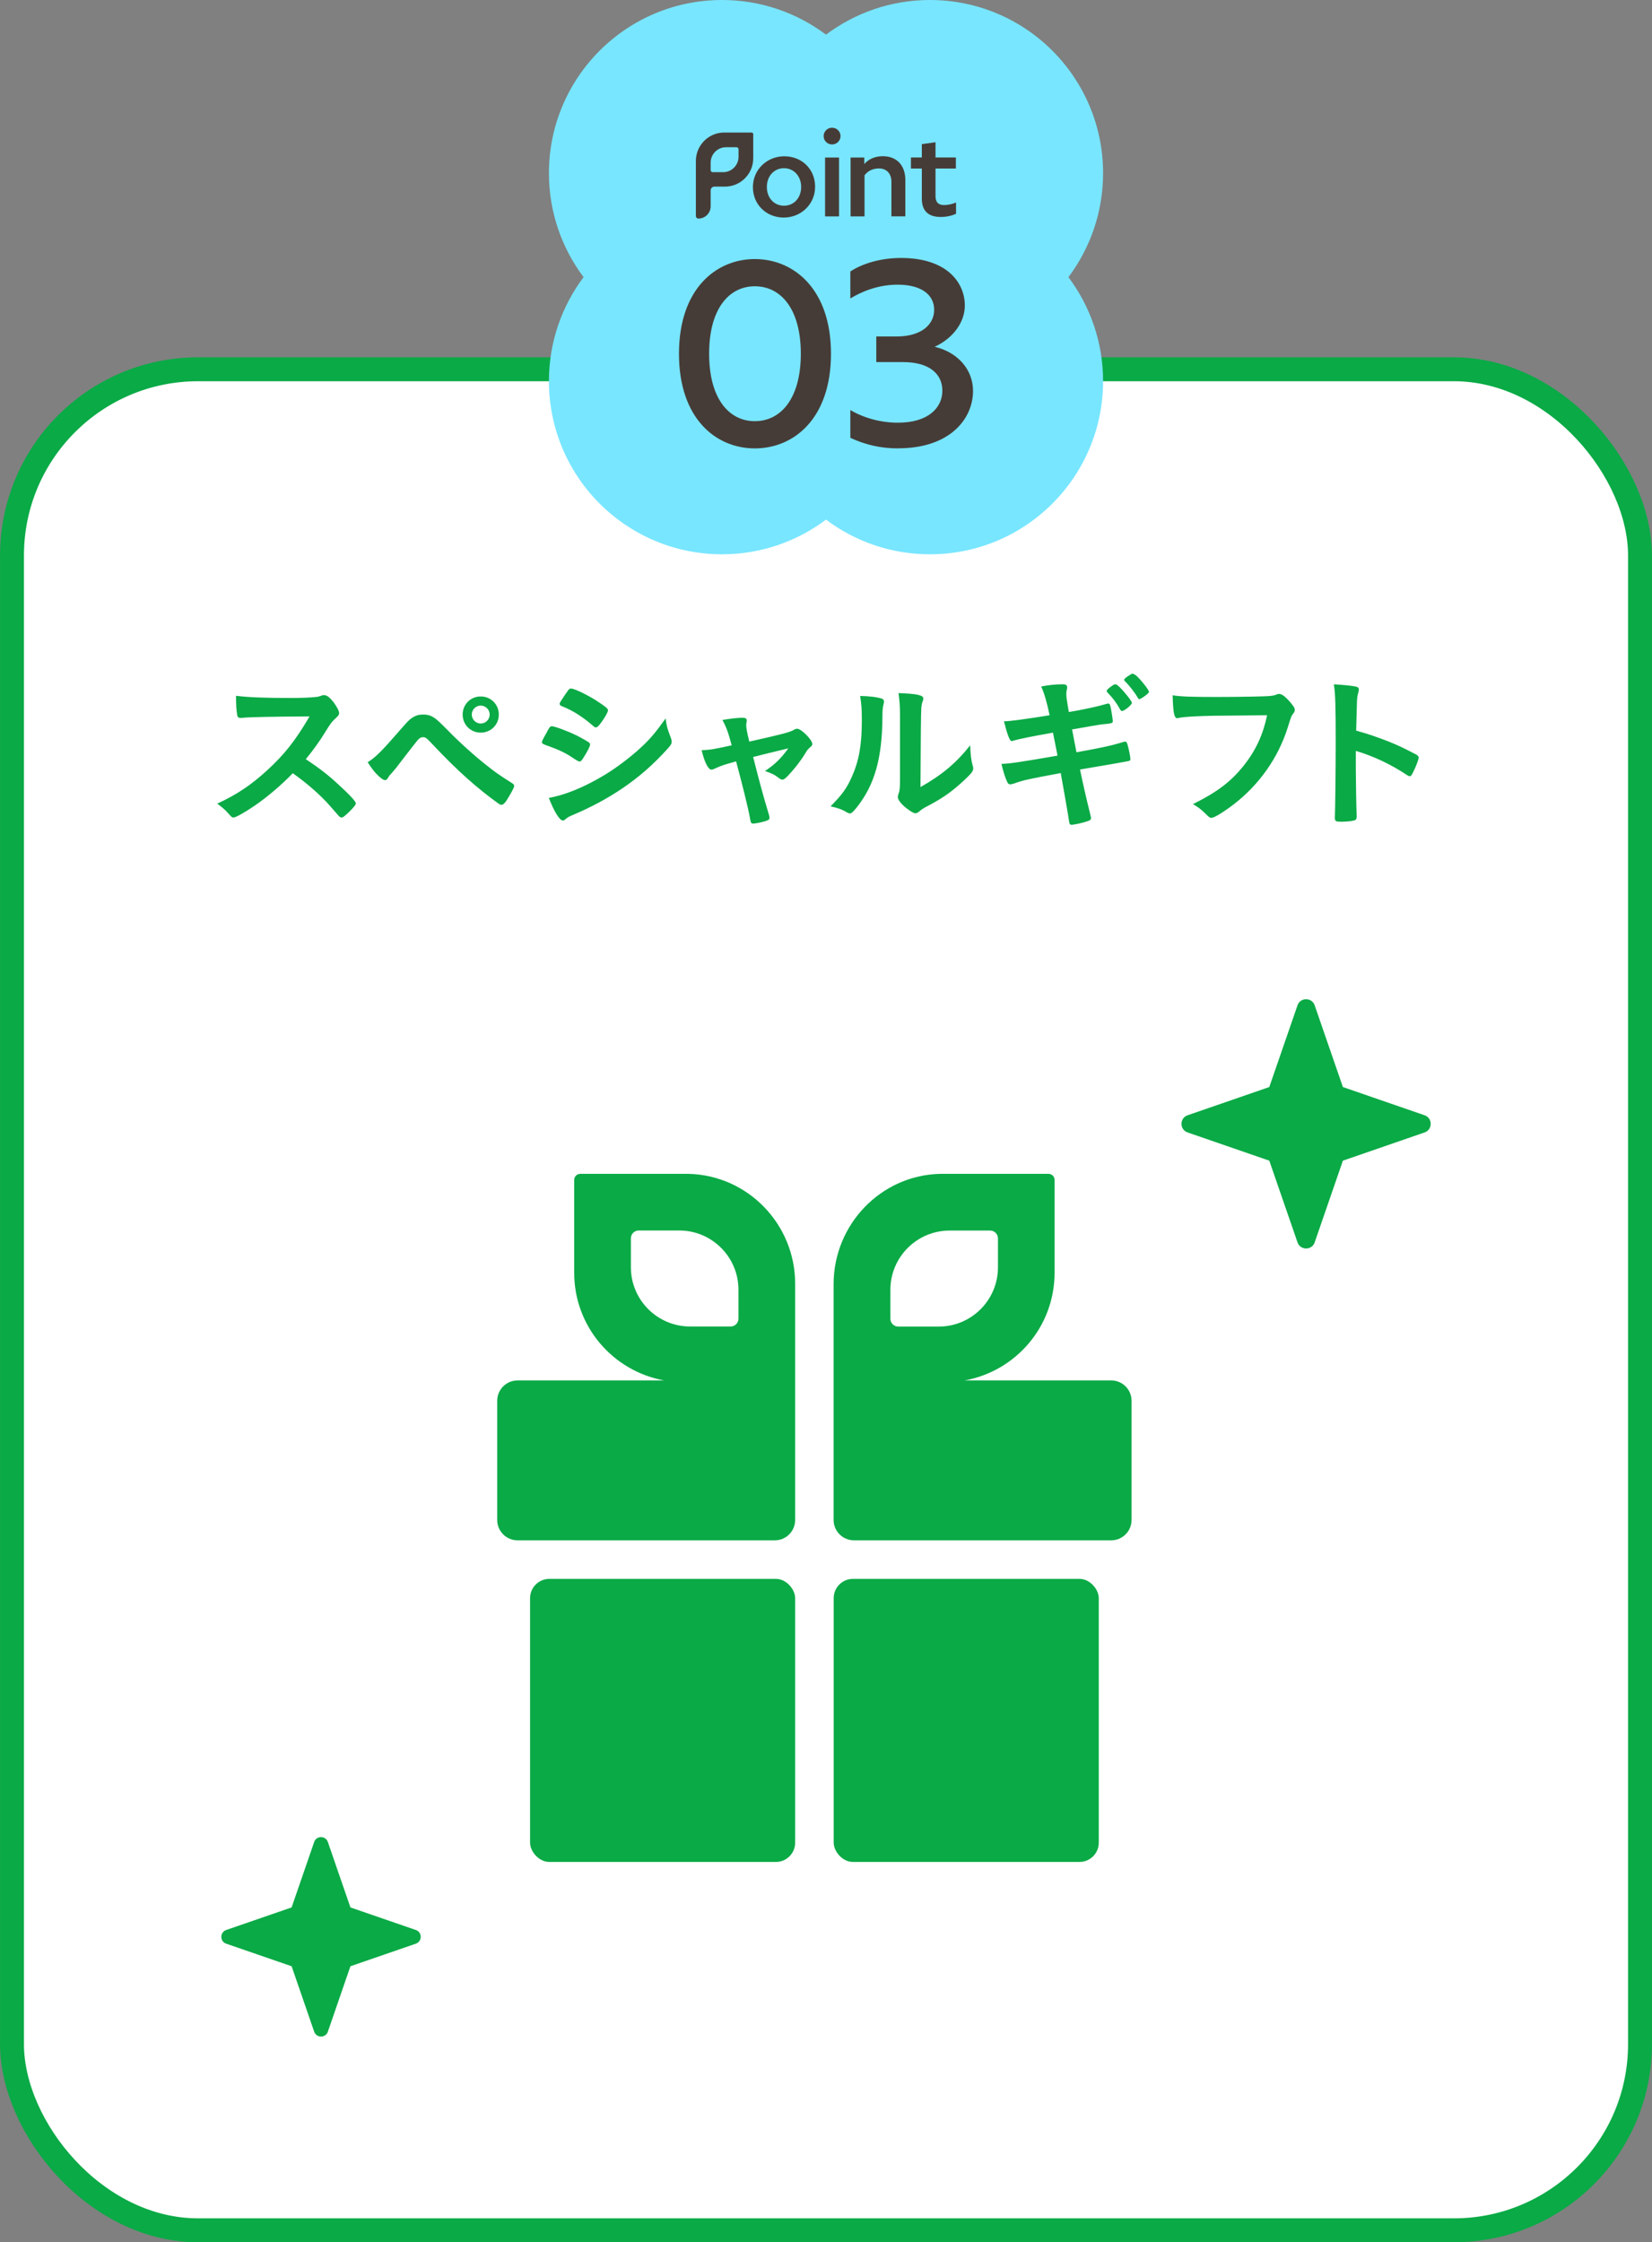
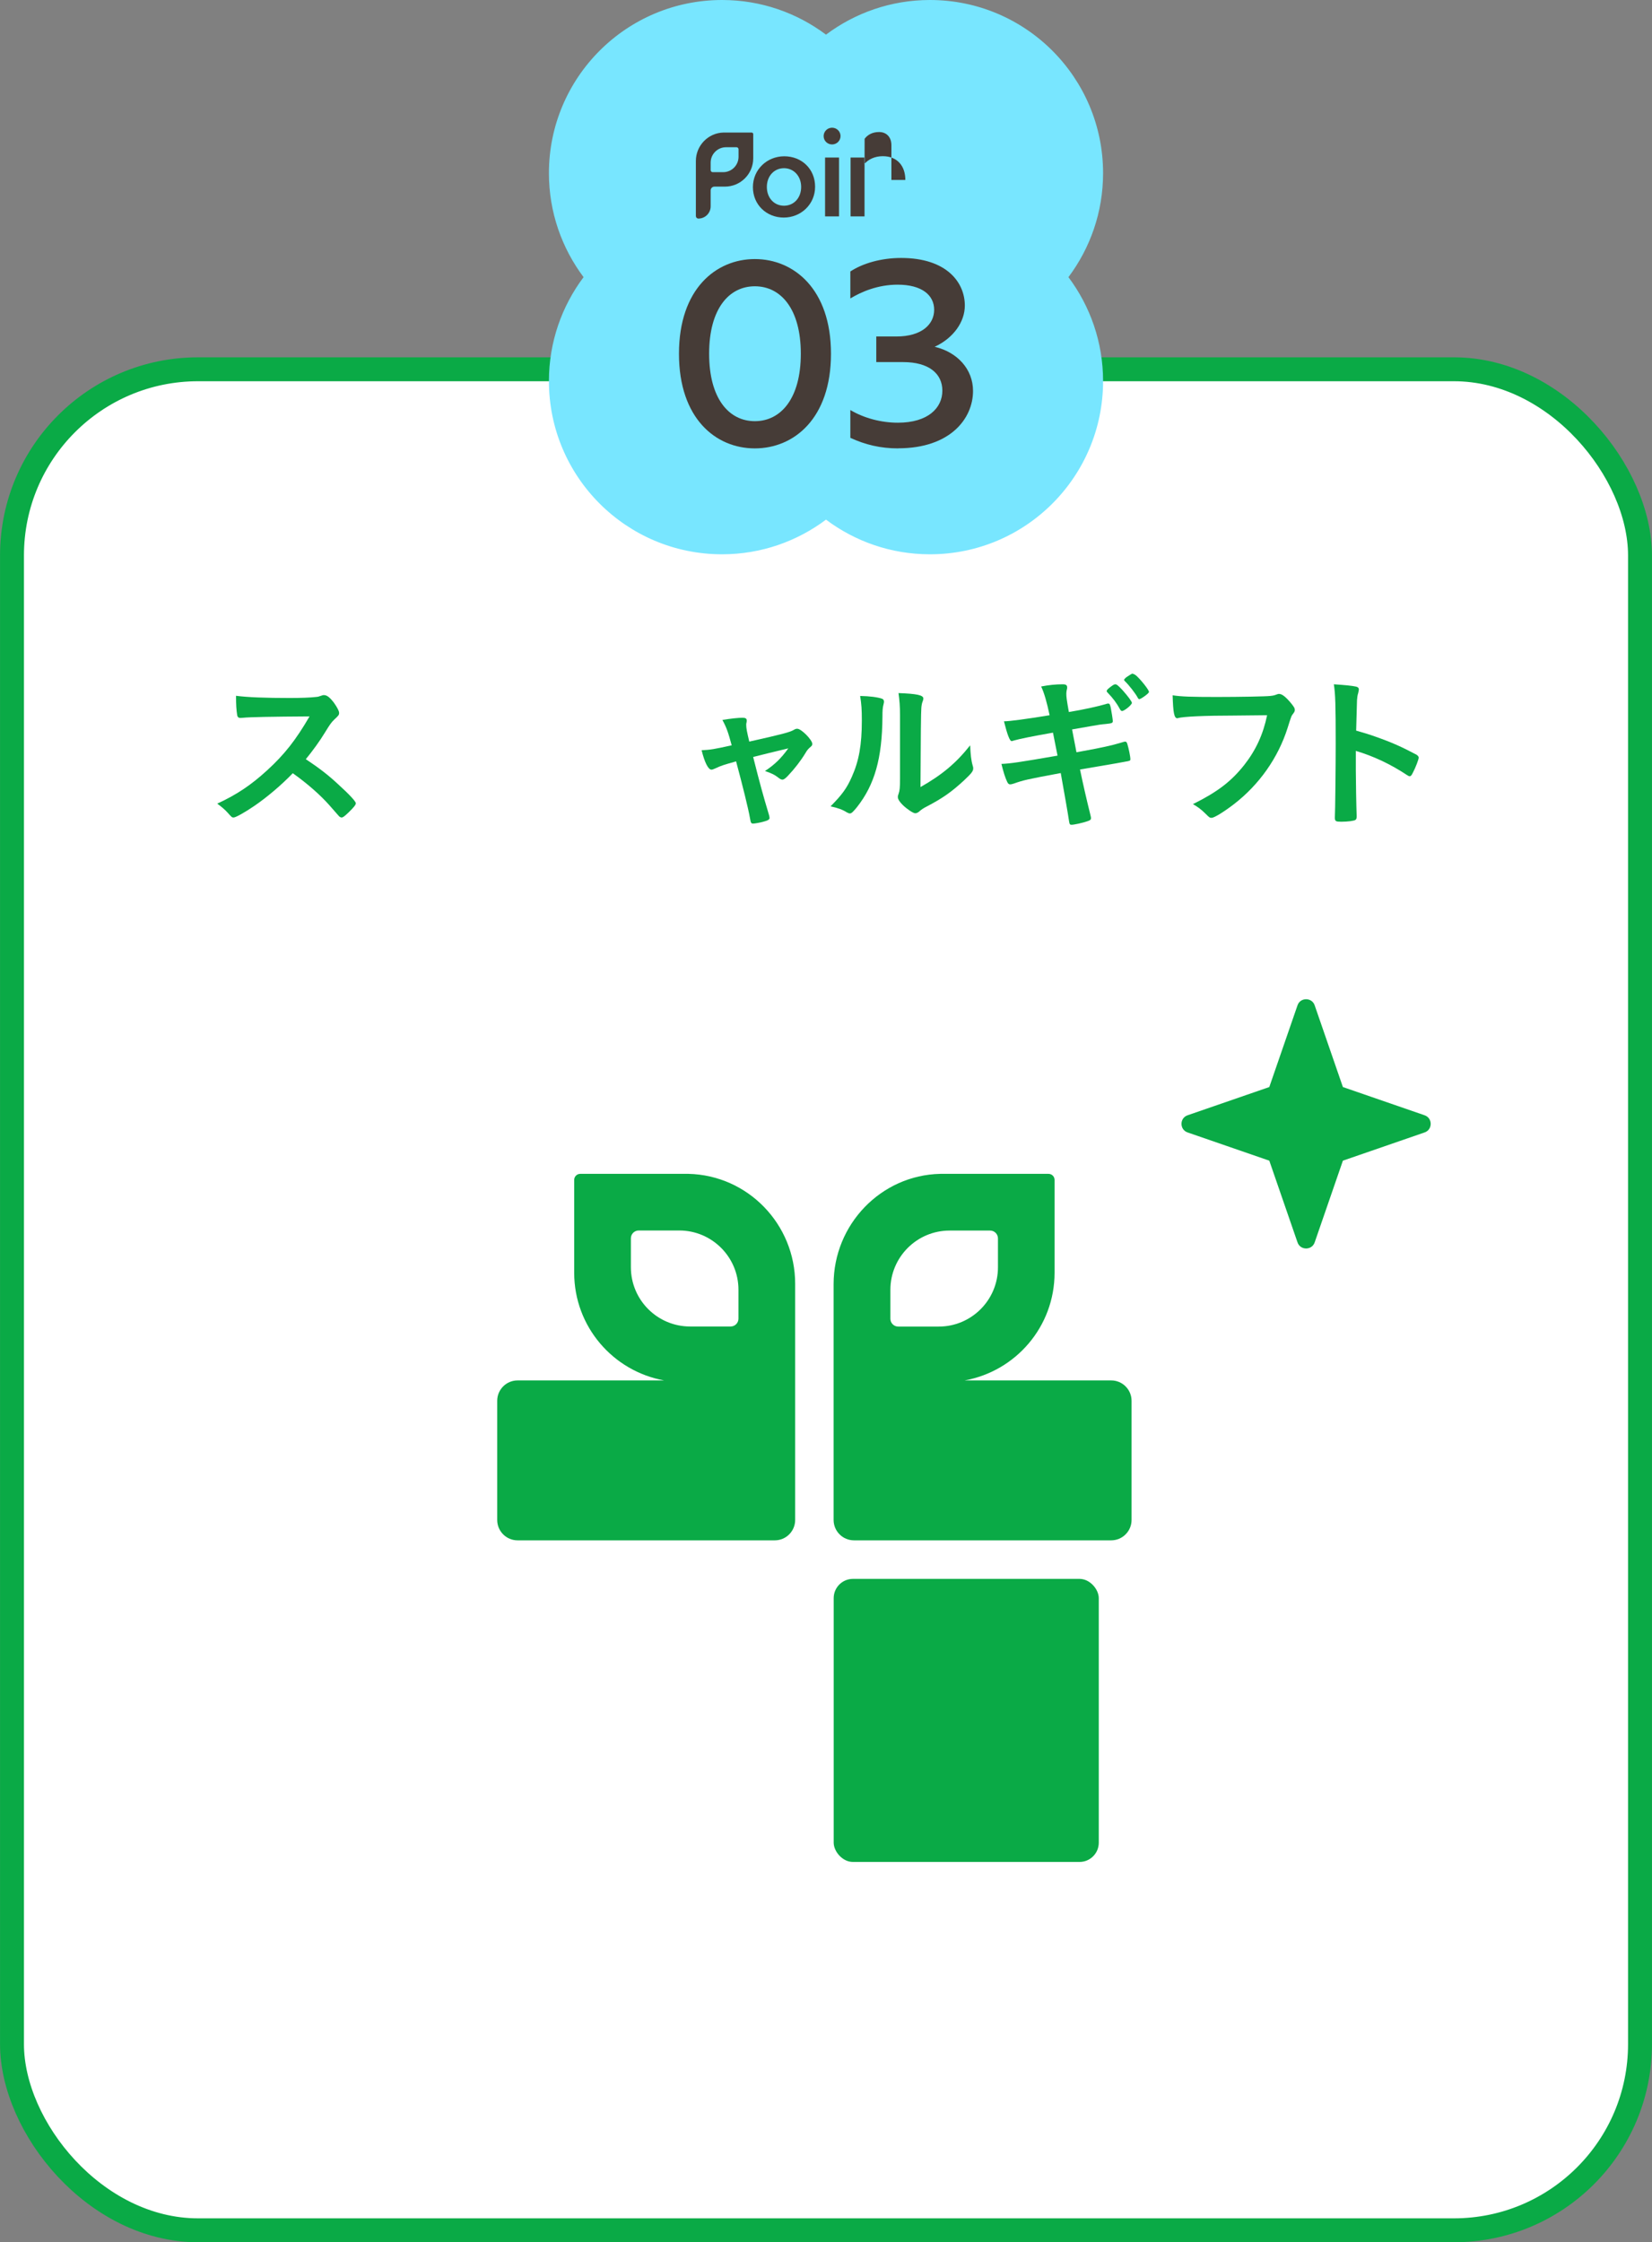
<svg xmlns="http://www.w3.org/2000/svg" id="_レイヤー_2" data-name="レイヤー 2" viewBox="0 0 195.5 265.29">
  <rect x="0" y="0" width="195.5" height="265.29" fill="#808080" stroke="none" />
  <defs>
    <style>
      .cls-1 {
        fill: #463c37;
      }

      .cls-2 {
        fill: #0aaa46;
      }

      .cls-3 {
        fill: #fff;
        stroke: #0aaa46;
        stroke-miterlimit: 10;
        stroke-width: 2.83px;
      }

      .cls-4 {
        fill: #78e6ff;
      }
    </style>
  </defs>
  <g id="design">
    <rect class="cls-3" x="1.42" y="43.69" width="192.66" height="220.18" rx="22.02" ry="22.02" />
    <g>
      <rect class="cls-2" x="98.66" y="186.8" width="31.37" height="33.49" rx="2.28" ry="2.28" />
-       <rect class="cls-2" x="62.73" y="186.8" width="31.37" height="33.49" rx="2.28" ry="2.28" />
      <path class="cls-2" d="M131.5,163.32h-17.35c6.06-1.09,10.65-6.37,10.65-12.74v-10.98c0-.4-.32-.72-.72-.72h-12.36c-.15,0-.29,0-.44,0-7.04,.15-12.63,6-12.63,13.05v13.8s0,11.23,0,11.23v2.87c0,1.33,1.08,2.41,2.41,2.41h30.44c1.33,0,2.41-1.08,2.41-2.41v-14.1c0-1.33-1.08-2.41-2.41-2.41Zm-25.2-6.37c-.52,0-.93-.42-.93-.93v-3.42c0-3.87,3.14-7.01,7.01-7.01h4.79c.52,0,.93,.42,.93,.93v3.42c0,3.87-3.14,7.01-7.01,7.01h-4.79Z" />
      <path class="cls-2" d="M81.47,138.88c-.15,0-.29,0-.44,0h-12.36c-.4,0-.72,.32-.72,.72v10.98c0,6.37,4.6,11.65,10.65,12.74h-17.35c-1.33,0-2.41,1.08-2.41,2.41v14.1c0,1.33,1.08,2.41,2.41,2.41h30.44c1.33,0,2.41-1.08,2.41-2.41v-27.95c0-7.04-5.6-12.84-12.63-13Zm5.92,17.13c0,.52-.42,.93-.93,.93h-4.79c-3.87,0-7.01-3.14-7.01-7.01v-3.42c0-.52,.42-.93,.93-.93h4.79c3.87,0,7.01,3.14,7.01,7.01v3.42Z" />
      <path class="cls-2" d="M168.59,131.95l-9.67-3.34-3.34-9.67c-.33-.96-1.7-.96-2.03,0l-3.34,9.67-9.67,3.34c-.96,.33-.96,1.7,0,2.03l9.67,3.34,3.34,9.67c.33,.96,1.7,.96,2.03,0l3.34-9.67,9.67-3.34c.96-.33,.96-1.7,0-2.03Z" />
-       <path class="cls-2" d="M49.21,228.34l-7.74-2.67-2.67-7.74c-.27-.77-1.36-.77-1.62,0l-2.67,7.74-7.74,2.67c-.77,.27-.77,1.36,0,1.62l7.74,2.67,2.67,7.74c.27,.77,1.36,.77,1.62,0l2.67-7.74,7.74-2.67c.77-.27,.77-1.36,0-1.62Z" />
    </g>
    <g>
      <path class="cls-2" d="M40.05,92.82c1.28,1.16,2.06,2,2.06,2.22,0,.18-.26,.5-.88,1.1-.46,.44-.66,.58-.8,.58-.08,0-.18-.04-.3-.14q-.22-.26-1.14-1.3c-1.1-1.24-2.6-2.56-4.34-3.8-1.32,1.38-3.1,2.88-4.54,3.86-1.14,.78-2.22,1.38-2.46,1.38-.2,0-.22-.02-.7-.56-.28-.32-.74-.72-1.24-1.08,2.3-1.06,4-2.2,5.9-3.94,2.06-1.88,3.42-3.62,5.02-6.38q-6.76,.04-7.86,.16c-.24,.02-.28,.02-.32,.02-.22,0-.34-.1-.38-.32-.1-.64-.14-1.24-.14-2.3,1.36,.18,3.48,.26,6.38,.26,1.18,0,2.42-.04,3.08-.12,.26-.02,.3-.04,.72-.18,.08-.04,.12-.04,.24-.04,.34,0,.7,.28,1.18,.92,.38,.54,.6,.96,.6,1.18,0,.24-.06,.32-.58,.8-.32,.32-.46,.48-1.08,1.5-.6,1-1.52,2.26-2.28,3.18,1.56,1.04,2.62,1.84,3.86,3Z" />
-       <path class="cls-2" d="M47.27,86.46c1-1.14,1.16-1.32,1.54-1.56,.42-.26,.74-.36,1.26-.36,.58,0,.94,.12,1.4,.44q.34,.22,1.6,1.5c1.3,1.34,3.12,2.98,4.58,4.12,.98,.78,1.56,1.18,2.92,2.04,.2,.12,.28,.2,.28,.34s-.16,.48-.56,1.16c-.46,.8-.7,1.08-.94,1.08-.1,0-.2-.04-.32-.12-2.5-1.78-4.88-3.9-7.58-6.76-1-1.06-1.06-1.12-1.4-1.12-.22,0-.36,.08-.58,.3-.18,.2-1.44,1.82-2.08,2.66-.5,.66-.52,.7-.96,1.2-.3,.32-.38,.42-.48,.6-.14,.24-.24,.32-.38,.32-.22,0-.62-.3-1.1-.82-.32-.36-.5-.6-.96-1.3,.94-.58,1.68-1.32,3.76-3.72Zm11.76-1.92c0,1.2-.94,2.14-2.14,2.14s-2.14-.94-2.14-2.14,.94-2.14,2.14-2.14,2.14,.94,2.14,2.14Zm-3.2,0c0,.58,.48,1.06,1.06,1.06s1.06-.48,1.06-1.06-.48-1.06-1.06-1.06-1.06,.48-1.06,1.06Z" />
-       <path class="cls-2" d="M69.09,89.58c-.28,.44-.36,.52-.52,.52q-.14,0-1-.58c-.7-.46-1.58-.88-3.02-1.38-.32-.12-.42-.2-.42-.34,0-.1,.16-.44,.48-.98,.08-.16,.16-.28,.2-.38,.22-.4,.32-.52,.48-.52,.34,0,1.84,.56,2.92,1.08,.6,.3,1.36,.74,1.52,.86,.06,.08,.1,.14,.1,.24,0,.2-.28,.74-.74,1.48Zm10.3-2.28c.08,.2,.1,.32,.1,.44,0,.26-.1,.42-.48,.84-1.66,1.84-3.36,3.34-5.4,4.72-1.74,1.18-3.74,2.24-5.68,3.06-.58,.24-.76,.34-.98,.54-.18,.14-.24,.18-.34,.18-.38,0-1.06-1.1-1.66-2.68,1.94-.34,4.22-1.28,6.54-2.68,1.44-.86,3.16-2.16,4.4-3.32,1.1-1.02,1.72-1.78,2.88-3.4,.12,.94,.2,1.2,.62,2.3Zm-8.38-1.64c-.26,.32-.36,.4-.5,.4-.08,0-.18-.04-.3-.16-1.24-1.08-2.42-1.84-3.7-2.34-.2-.08-.28-.16-.28-.28,0-.08,.02-.14,.12-.3,.96-1.46,1-1.52,1.22-1.52,.4,0,2.06,.8,3.2,1.56,.96,.64,1.18,.82,1.18,1.02,0,.22-.46,1.02-.94,1.62Z" />
      <path class="cls-2" d="M93.93,86.36c.2-.12,.28-.14,.42-.14,.48,0,1.78,1.32,1.78,1.8,0,.14-.06,.22-.2,.34-.28,.24-.38,.34-.64,.78-.52,.86-1.26,1.82-2.04,2.64-.32,.34-.5,.46-.66,.46-.12,0-.24-.06-.38-.16-.54-.42-.82-.56-1.68-.86,1.12-.74,1.88-1.46,2.76-2.68q-2.6,.62-4.16,1.02c.84,3.32,1.14,4.4,1.88,6.88,.04,.18,.06,.26,.06,.34,0,.18-.2,.3-.74,.44-.34,.1-1.02,.22-1.2,.22-.24,0-.28-.08-.38-.66-.18-1.06-.9-3.96-1.64-6.7-1.48,.42-1.72,.48-2.48,.84-.22,.1-.34,.14-.44,.14-.38,0-.82-.9-1.16-2.3,1-.04,1.48-.12,3.56-.58-.42-1.56-.62-2.12-1.1-3,1.08-.18,1.88-.26,2.4-.26,.34,0,.48,.1,.48,.32,0,.06,0,.1-.02,.22-.04,.12-.04,.2-.04,.3,0,.4,.08,.8,.36,1.98,3.84-.86,4.78-1.1,5.26-1.38Z" />
      <path class="cls-2" d="M104.37,82.66c.16,.06,.24,.18,.24,.34,0,.08,0,.12-.04,.28-.12,.44-.14,.76-.14,1.56-.04,4.88-.92,8-3.02,10.66-.46,.56-.64,.74-.84,.74-.08,0-.18-.04-.34-.12-.54-.34-1.04-.52-1.94-.72,1.38-1.4,1.92-2.14,2.52-3.5,.84-1.88,1.18-3.78,1.18-6.64,0-1.32-.04-1.92-.2-2.92,1.12,.02,2.04,.14,2.58,.32Zm2.14,1.94c0-.98-.06-1.76-.18-2.6,2.16,.08,2.94,.24,2.94,.64,0,.12-.02,.18-.1,.4-.06,.12-.12,.44-.14,.74q-.06,.54-.1,9.34c2.54-1.44,4.2-2.82,5.88-4.94,.04,1.04,.12,1.8,.3,2.4,.06,.18,.06,.24,.06,.34,0,.32-.2,.58-1.12,1.44-1.48,1.36-2.48,2.06-4.34,3.04-.44,.22-.7,.4-.94,.62-.14,.12-.32,.2-.46,.2-.24,0-.96-.48-1.48-.98-.4-.4-.58-.7-.58-.96,0-.1,.02-.16,.08-.34,.14-.38,.18-.74,.18-1.84v-7.5Z" />
      <path class="cls-2" d="M123.21,81.22c.9-.18,1.76-.26,2.54-.26,.4,0,.54,.1,.54,.38,0,.08,0,.14-.06,.34-.02,.12-.04,.26-.04,.4,0,.36,.04,.7,.3,2.16,1.62-.26,3.52-.68,4.38-.94,.14-.06,.18-.06,.3-.06,.14,0,.2,.12,.28,.5,.08,.38,.24,1.4,.24,1.56,0,.24-.08,.28-.86,.36-.5,.04-.78,.08-1.78,.26q-.36,.06-2.18,.38,.34,1.76,.52,2.7l.88-.16c2-.36,3.36-.66,4.28-.94,.32-.1,.52-.16,.58-.16,.16,0,.22,.08,.28,.28,.16,.52,.36,1.48,.36,1.8,0,.18-.04,.2-.64,.3q-.32,.06-.98,.18-1.08,.18-4.34,.74,.52,2.52,1.24,5.42c.04,.16,.06,.28,.06,.32,0,.2-.08,.26-.42,.38-.56,.2-1.6,.42-1.88,.42-.2,0-.24-.06-.3-.44-.14-.96-.46-2.74-.98-5.68-4.08,.76-4.4,.84-5.54,1.24-.26,.08-.34,.1-.44,.1-.16,0-.26-.08-.36-.3-.24-.5-.44-1.14-.68-2.12,1.04-.04,2.14-.2,6.64-.98-.24-1.18-.4-2.04-.54-2.72q-3.64,.64-4.66,.94c-.16,.06-.2,.06-.24,.06q-.32,0-.9-2.34,1.1-.02,5.4-.72c-.32-1.52-.64-2.66-1-3.4Zm9.36,2.74c-.42-.78-.86-1.36-1.48-2-.12-.12-.12-.14-.12-.2,0-.12,.12-.24,.46-.5,.32-.24,.44-.3,.56-.3,.16,0,.36,.16,.86,.7,.64,.72,1.1,1.34,1.1,1.5,0,.24-.9,.96-1.16,.96-.08,0-.14-.04-.22-.16Zm2.78-1.52c-.12,.08-.3,.2-.36,.22t-.1,.04s-.04,.02-.06,.02c-.06,0-.14-.06-.18-.16-.28-.52-1.02-1.48-1.54-1.98t-.1-.14q.12-.2,.32-.34c.3-.2,.62-.4,.66-.4q.24,.04,.48,.24c.54,.48,1.5,1.68,1.5,1.92,0,.1-.22,.3-.62,.58Z" />
      <path class="cls-2" d="M146.13,84.66c-3.58,0-6.1,.12-6.74,.3-.02,.02-.04,.02-.06,.02-.38,0-.5-.66-.56-2.72,.98,.16,2.26,.2,5.22,.2,2.68,0,5.82-.06,6.32-.12,.36-.04,.48-.06,.84-.2,.1-.04,.14-.04,.22-.04,.34,0,.76,.32,1.4,1.08,.38,.48,.46,.6,.46,.82,0,.14-.06,.26-.2,.44-.2,.24-.22,.3-.66,1.7-1.12,3.52-3.34,6.68-6.34,9-1.2,.92-2.34,1.62-2.64,1.62-.22,0-.26-.02-.72-.48-.54-.54-.96-.84-1.5-1.14,2.94-1.46,4.54-2.7,6.08-4.64,1.38-1.76,2.24-3.64,2.7-5.88q-1.56,.02-3.82,.04Z" />
      <path class="cls-2" d="M160.45,91.1c0,1.22,.06,4.48,.1,5.42v.1c0,.18-.04,.32-.14,.38-.14,.12-.94,.22-1.68,.22-.64,0-.76-.06-.76-.46v-.08c.04-.52,.1-6.28,.1-8.66,0-4.6-.04-5.9-.22-7.06,1.44,.1,2.08,.16,2.66,.28,.2,.06,.3,.16,.3,.32q0,.1-.08,.44c-.08,.24-.12,.52-.14,.84,0,.04-.04,1.24-.1,3.6q1.42,.4,2.24,.7c2,.7,3.14,1.22,4.92,2.16,.16,.12,.24,.22,.24,.34,0,.2-.36,1.16-.68,1.76-.16,.34-.26,.44-.38,.44-.08,0-.18-.04-.32-.14-1.96-1.3-4.02-2.26-6.06-2.86v2.26Z" />
    </g>
    <g>
      <path class="cls-4" d="M130.54,20.49c0-11.32-9.17-20.49-20.49-20.49-4.61,0-8.87,1.53-12.3,4.1-3.43-2.57-7.68-4.1-12.3-4.1-11.32,0-20.49,9.17-20.49,20.49,0,4.61,1.53,8.87,4.1,12.3-2.57,3.43-4.1,7.68-4.1,12.3,0,11.32,9.17,20.49,20.49,20.49,4.61,0,8.87-1.53,12.3-4.1,3.43,2.57,7.68,4.1,12.3,4.1,11.32,0,20.49-9.17,20.49-20.49,0-4.61-1.53-8.87-4.1-12.3,2.57-3.43,4.1-7.68,4.1-12.3Z" />
      <g>
        <path class="cls-1" d="M92.81,18.49c2.07,0,3.65,1.51,3.65,3.6s-1.68,3.65-3.71,3.65-3.65-1.51-3.65-3.6,1.68-3.65,3.71-3.65Zm-.03,1.41c-1.15,0-2.03,.91-2.03,2.22s.88,2.22,2.03,2.22,2.03-.91,2.03-2.22-.9-2.22-2.03-2.22Z" />
        <path class="cls-1" d="M97.47,16.1c0-.55,.45-.99,1-.99s1,.44,1,.99-.45,.99-1,.99-1-.43-1-.99Zm.17,2.54h1.65v6.96h-1.65v-6.96Z" />
-         <path class="cls-1" d="M102.31,20.73v4.87h-1.65v-6.96h1.62v.77c.49-.57,1.26-.93,2.19-.93,1.71,0,2.67,1.15,2.67,2.81v4.31h-1.65v-4.12c0-.9-.54-1.55-1.46-1.55-.78,0-1.35,.32-1.71,.8Z" />
-         <path class="cls-1" d="M111.32,25.67c-1.48,0-2.23-.75-2.23-2.15v-3.58h-1.29v-1.31h1.29v-1.58l1.62-.22v1.8h2.41v1.31h-2.41v3.26c0,.68,.29,1.06,1.01,1.06,.52,0,1.03-.14,1.42-.3v1.33c-.54,.25-1.16,.38-1.83,.38Z" />
+         <path class="cls-1" d="M102.31,20.73v4.87h-1.65v-6.96h1.62v.77c.49-.57,1.26-.93,2.19-.93,1.71,0,2.67,1.15,2.67,2.81h-1.65v-4.12c0-.9-.54-1.55-1.46-1.55-.78,0-1.35,.32-1.71,.8Z" />
        <path class="cls-1" d="M88.95,15.68h-3.21s-.08,0-.11,0c-1.83,.04-3.28,1.55-3.28,3.37v6.51c0,.16,.13,.3,.3,.3,.8,0,1.45-.65,1.45-1.45v-1.89c0-.24,.2-.44,.44-.44,.27,0,.68,0,1.21,0h.03c1.86,0,3.36-1.5,3.36-3.36v-2.85c0-.1-.08-.19-.19-.19Zm-1.55,2.87c0,1-.81,1.82-1.82,1.82h-1.24c-.13,0-.24-.11-.24-.24v-.89c0-1,.81-1.82,1.82-1.82h1.24c.13,0,.24,.11,.24,.24v.89Z" />
      </g>
      <g>
        <path class="cls-1" d="M80.35,41.85c0-7.67,4.38-11.2,8.98-11.2s9.01,3.54,9.01,11.2-4.38,11.2-9.01,11.2-8.98-3.54-8.98-11.2Zm14.42,0c0-5.32-2.38-7.98-5.44-7.98s-5.41,2.66-5.41,7.98,2.35,7.98,5.41,7.98,5.44-2.66,5.44-7.98Z" />
        <path class="cls-1" d="M106.29,53.05c-2.1,0-3.91-.44-5.66-1.25v-3.29c1.63,.97,3.66,1.5,5.63,1.5,3.57,0,5.26-1.75,5.26-3.79s-1.63-3.38-4.63-3.38h-3.19v-3.03h2.38c3,0,4.47-1.44,4.47-3.16s-1.44-2.97-4.32-2.97c-2.35,0-4.29,.84-5.6,1.63v-3.19c1.47-.97,3.66-1.6,6.01-1.6,5.41,0,7.54,2.91,7.54,5.63,0,1.94-1.35,3.85-3.57,4.88,2.69,.63,4.54,2.66,4.54,5.22,0,3.29-2.72,6.79-8.85,6.79Z" />
      </g>
    </g>
  </g>
</svg>